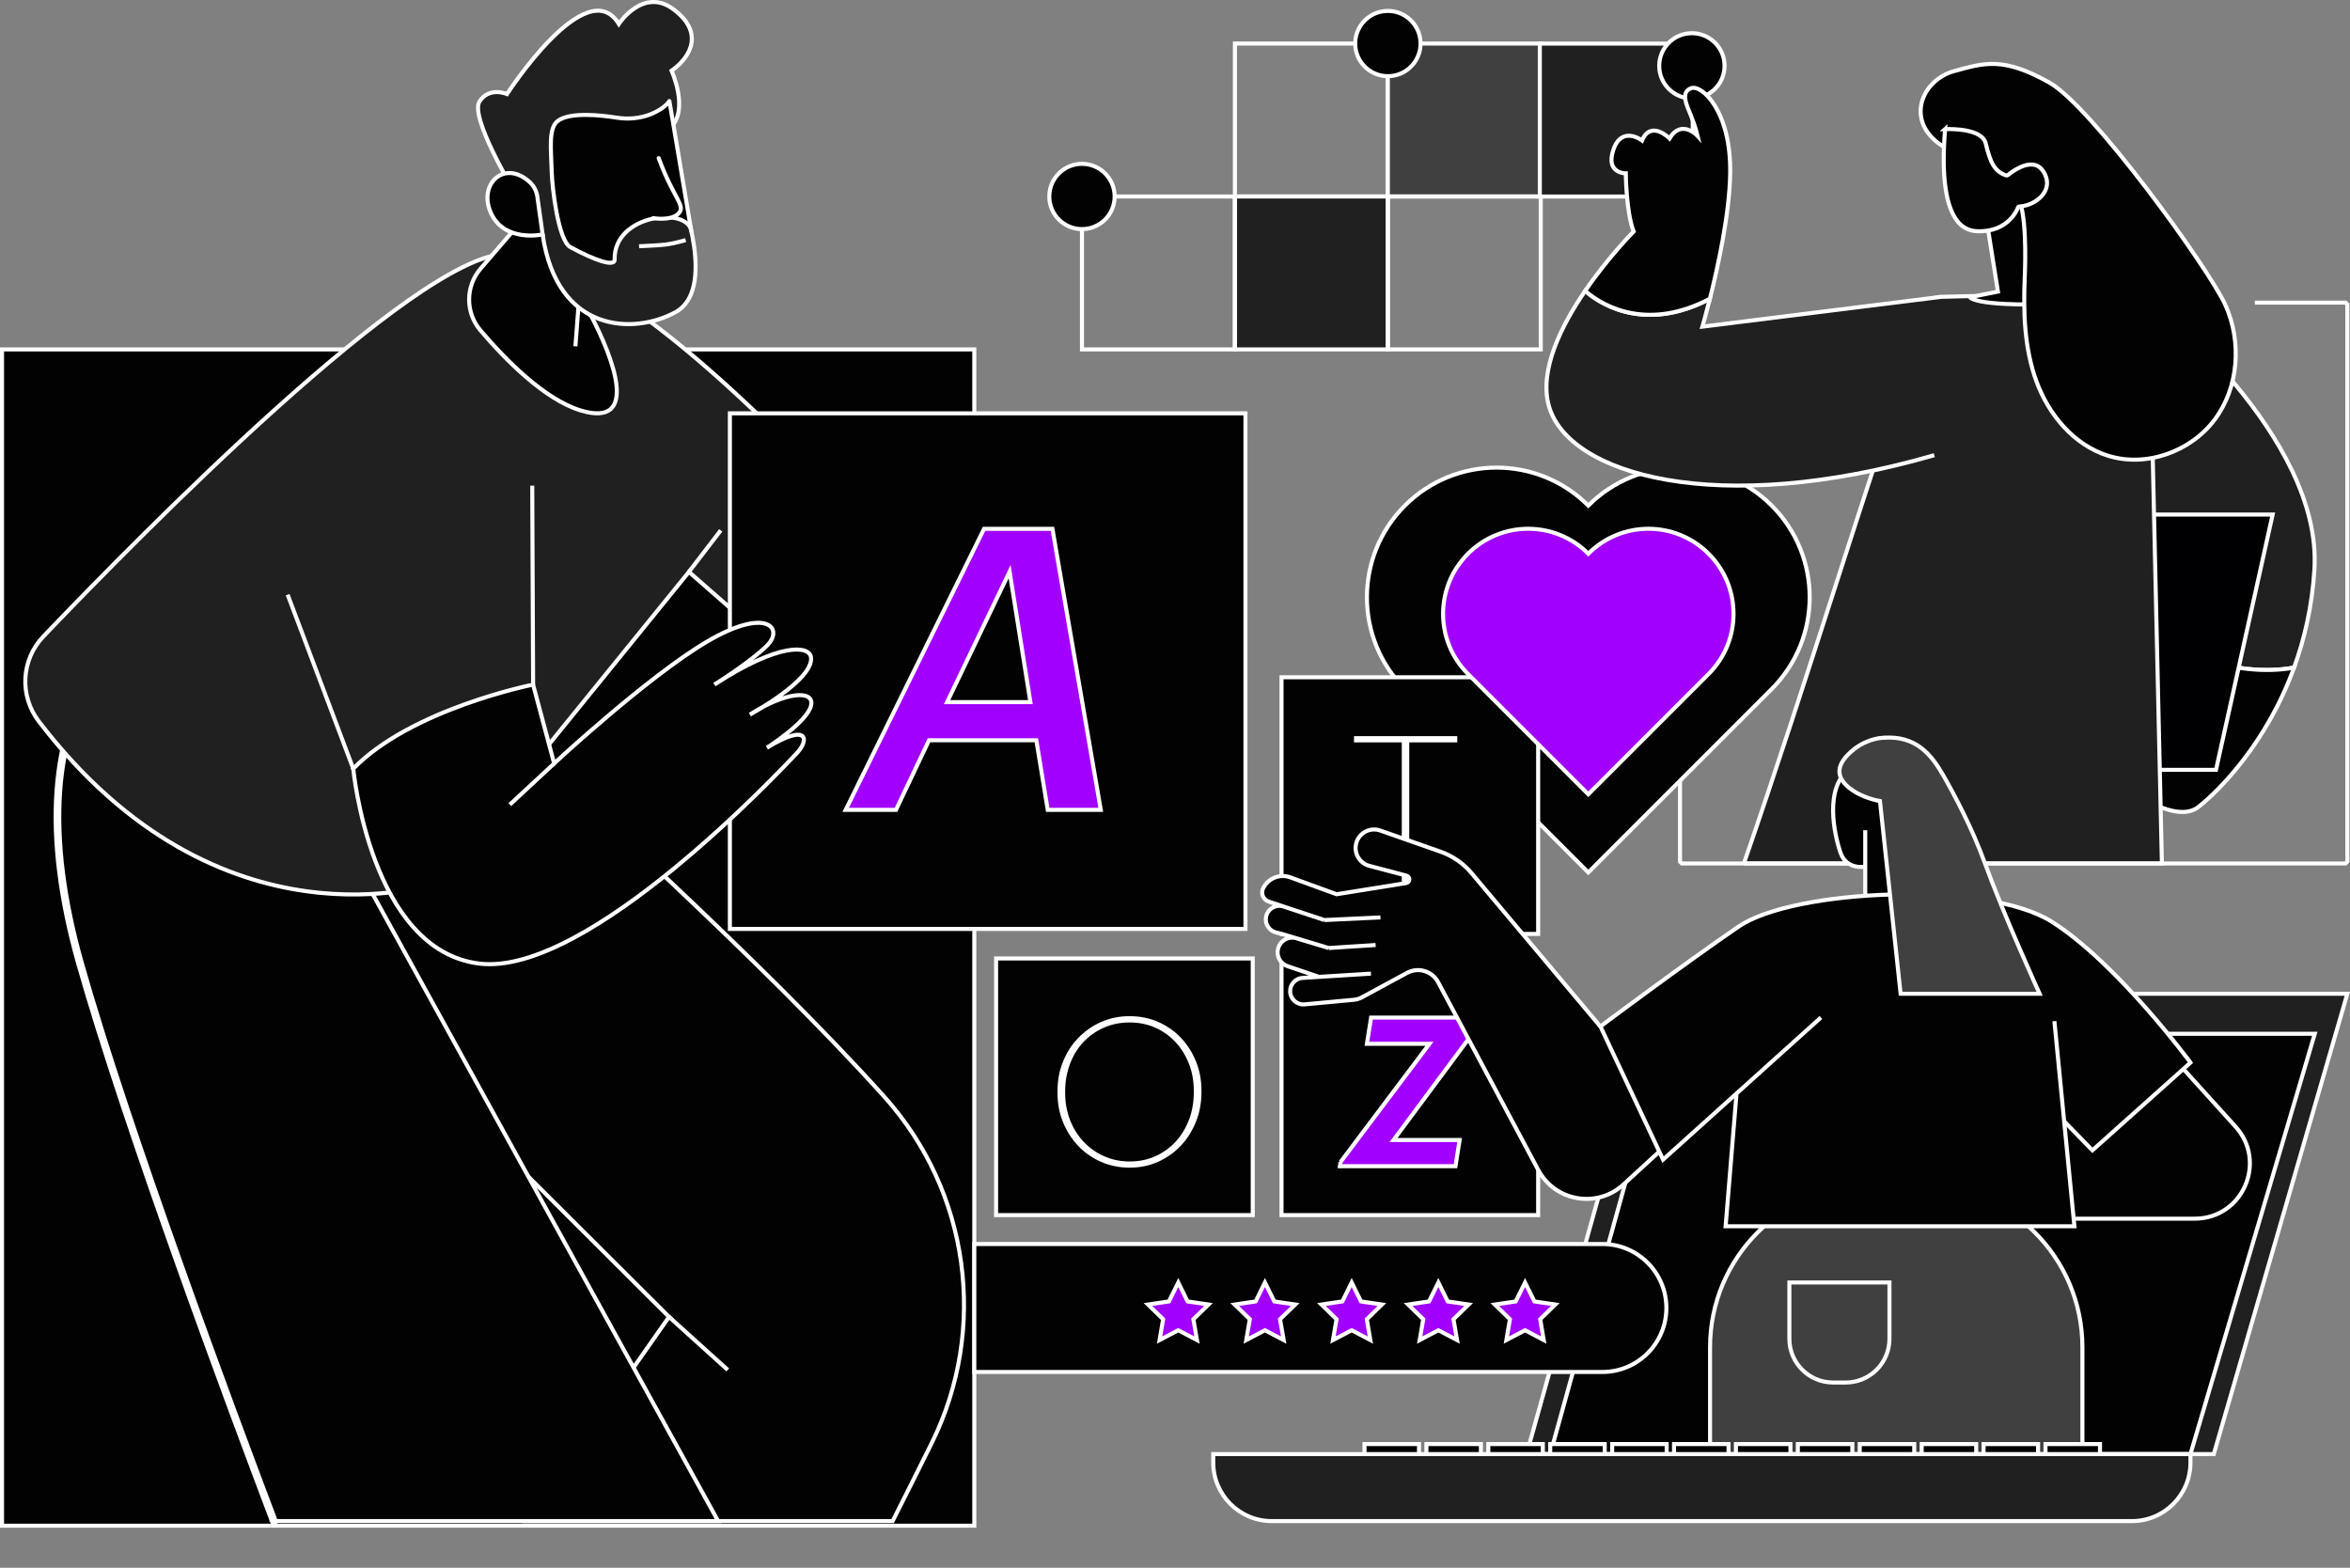
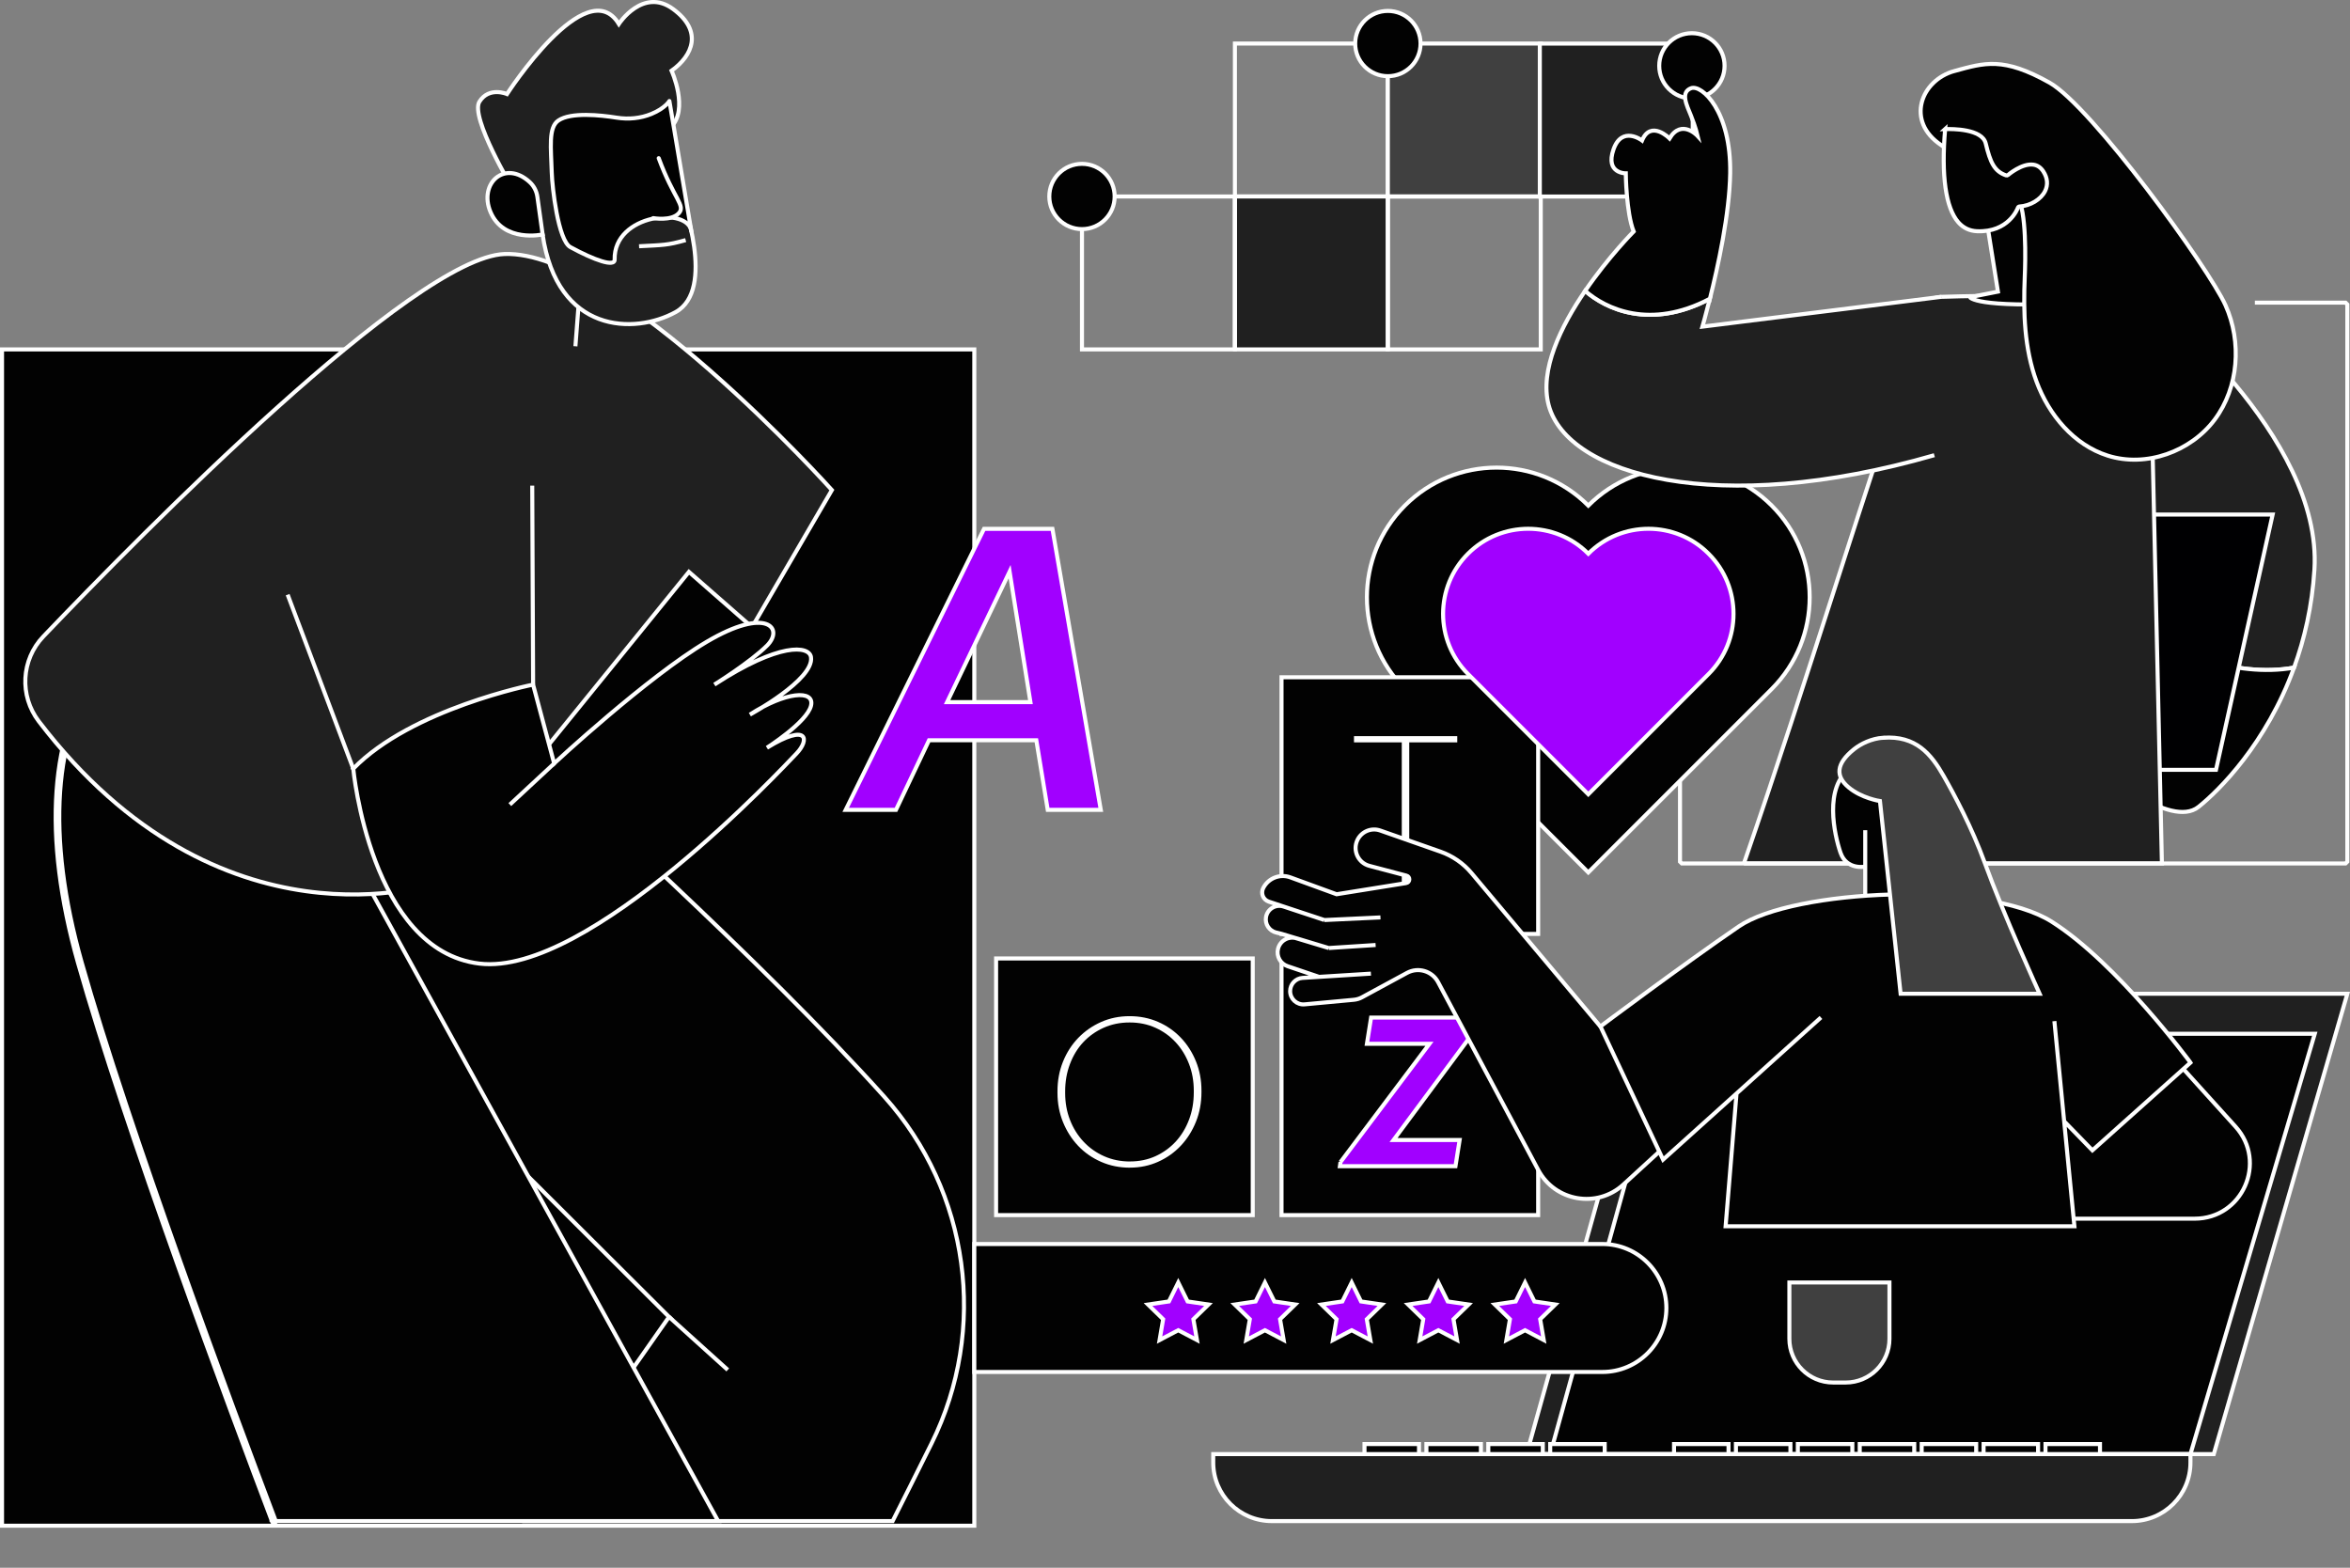
<svg xmlns="http://www.w3.org/2000/svg" width="802" height="535" viewBox="0 0 802 535" fill="none">
  <rect x="0" y="0" width="802" height="535" fill="#808080" stroke="none" />
  <g clip-path="url(#clip0_20_13875)">
    <path vector-effect="non-scaling-stroke" d="M542.049 172.533C559.326 155.256 587.352 155.256 604.643 172.533C621.919 189.809 621.919 217.836 604.643 235.126L542.049 297.72L479.456 235.126C462.179 217.85 462.179 189.823 479.456 172.533C496.732 155.256 524.759 155.256 542.049 172.533Z" fill="#020202" stroke="white" stroke-width="1.38" stroke-miterlimit="10" />
    <path vector-effect="non-scaling-stroke" d="M473.632 14.861H421.443V67.05H473.632V14.861Z" stroke="white" stroke-width="1.38" stroke-miterlimit="10" />
    <path vector-effect="non-scaling-stroke" d="M525.822 14.861H473.633V67.05H525.822V14.861Z" fill="#404040" />
    <path vector-effect="non-scaling-stroke" d="M473.632 67.05H421.443V119.239H473.632V67.05Z" fill="#202020" />
    <path vector-effect="non-scaling-stroke" d="M525.822 14.861H473.633V67.05H525.822V14.861Z" stroke="white" stroke-width="1.38" stroke-miterlimit="10" />
    <path vector-effect="non-scaling-stroke" d="M473.632 67.05H421.443V119.239H473.632V67.05Z" stroke="white" stroke-width="1.38" stroke-miterlimit="10" />
    <path vector-effect="non-scaling-stroke" d="M421.444 67.05H369.255V119.239H421.444V67.05Z" stroke="white" stroke-width="1.38" stroke-miterlimit="10" />
    <path vector-effect="non-scaling-stroke" d="M525.822 67.05H473.633V119.239H525.822V67.05Z" stroke="white" stroke-width="1.38" stroke-miterlimit="10" />
    <path vector-effect="non-scaling-stroke" d="M525.504 67.066H577.692V14.877L525.504 14.877V67.066Z" fill="#202020" stroke="white" stroke-width="1.38" stroke-miterlimit="10" />
    <path vector-effect="non-scaling-stroke" d="M682.07 119.254H734.259V67.065H682.07V119.254Z" fill="#202020" stroke="white" stroke-width="1.38" stroke-miterlimit="10" />
    <path vector-effect="non-scaling-stroke" d="M369.254 78.187C375.412 78.187 380.404 73.201 380.404 67.051C380.404 60.901 375.412 55.915 369.254 55.915C363.096 55.915 358.104 60.901 358.104 67.051C358.104 73.201 363.096 78.187 369.254 78.187Z" fill="#020202" stroke="white" stroke-width="1.38" stroke-miterlimit="10" />
    <path vector-effect="non-scaling-stroke" d="M473.646 25.999C479.804 25.999 484.796 21.013 484.796 14.863C484.796 8.712 479.804 3.727 473.646 3.727C467.489 3.727 462.497 8.712 462.497 14.863C462.497 21.013 467.489 25.999 473.646 25.999Z" fill="#020202" stroke="white" stroke-width="1.38" stroke-miterlimit="10" />
    <path vector-effect="non-scaling-stroke" d="M577.403 33.602C583.561 33.602 588.553 28.616 588.553 22.466C588.553 16.316 583.561 11.33 577.403 11.33C571.245 11.33 566.253 16.316 566.253 22.466C566.253 28.616 571.245 33.602 577.403 33.602Z" fill="#020202" stroke="white" stroke-width="1.38" stroke-miterlimit="10" />
    <path vector-effect="non-scaling-stroke" d="M782.902 227.838C786.462 218.068 789.07 206.904 789.857 194.374C792.713 148.657 733.473 102.112 733.473 102.112L717.328 101.257L733.473 207.525L730.934 216.219C740.662 221.504 762.506 231.522 782.902 227.838Z" fill="#202020" stroke="white" stroke-width="1.38" stroke-miterlimit="10" />
    <path vector-effect="non-scaling-stroke" d="M730.934 216.219L717.328 262.695C717.328 262.695 740.648 283.035 750.294 275.362C757.304 269.788 773.477 253.711 782.902 227.838C762.506 231.522 740.662 221.504 730.934 216.219Z" fill="#020202" stroke="white" stroke-width="1.38" stroke-miterlimit="10" />
    <path vector-effect="non-scaling-stroke" d="M657.563 262.71H756.269L775.602 175.595H676.896L657.563 262.71Z" fill="#000002" stroke="white" stroke-width="1.38" stroke-miterlimit="10" />
    <path vector-effect="non-scaling-stroke" d="M595.149 294.67C617.062 231.428 636.354 166.516 658.212 103.895C658.777 102.267 658.778 101.77 662.49 101.301C697.015 100.169 733.459 102.115 733.459 102.115L737.806 294.67H595.135H595.149Z" fill="#202020" stroke="white" stroke-width="1.38" stroke-miterlimit="10" />
    <path vector-effect="non-scaling-stroke" d="M662.489 101.3L580.991 111.47C580.991 111.47 582.081 107.731 583.53 101.962C563.134 112.685 547.955 105.371 540.973 99.258C532.79 111.208 525.297 126.277 528.54 138.324C534.943 162.072 586.096 176.741 660.143 155.338" fill="#202020" />
    <path vector-effect="non-scaling-stroke" d="M662.489 101.3L580.991 111.47C580.991 111.47 582.081 107.731 583.53 101.962C563.134 112.685 547.955 105.371 540.973 99.258C532.79 111.208 525.297 126.277 528.54 138.324C534.943 162.072 586.096 176.741 660.143 155.338" stroke="white" stroke-width="1.38" stroke-miterlimit="10" />
    <path vector-effect="non-scaling-stroke" d="M583.544 101.977C586.276 91.103 590.25 73.04 590.471 59.157C590.816 37.934 580.756 28.702 577.1 30.11C573.443 31.517 575.582 35.782 577.1 39.493C578.618 43.206 579.39 46.448 579.39 46.448C579.39 46.448 573.898 40.39 569.772 47.235C569.772 47.235 563.397 40.777 560.389 47.939C560.389 47.939 553.53 42.736 550.646 51.002C547.762 59.254 554.841 59.157 554.841 59.157C554.841 59.157 554.966 72.57 557.532 79.001C557.532 79.001 548.935 87.653 540.973 99.258C547.956 105.371 563.135 112.685 583.53 101.963L583.544 101.977Z" fill="#020202" stroke="white" stroke-width="1.38" stroke-miterlimit="10" />
    <path vector-effect="non-scaling-stroke" d="M677.986 75.219L681.85 99.52L672.273 101.424C672.273 101.424 673.86 105.191 708.758 103.439C734.204 102.155 694.835 61.627 694.835 61.627C694.835 61.627 686.735 67.091 677.986 75.233V75.219Z" fill="#020202" stroke="white" stroke-width="1.38" stroke-miterlimit="10" />
    <path vector-effect="non-scaling-stroke" d="M666.988 24.244C677.296 21.415 683.671 19.359 699.403 28.176C713.712 36.194 753.937 91.708 759.526 104.21C765.128 116.713 764.025 132.195 755.855 143.152C747.672 154.122 732.41 159.642 719.315 155.489C707.765 151.832 699.209 141.579 695.028 130.25C690.847 118.934 690.488 106.598 690.999 94.551C691.247 88.714 691.661 71.948 688.46 67.035C686.459 63.958 683.202 72.306 680.139 70.278C674.785 66.732 669.679 54.271 662.586 49.593C650.098 41.368 655.631 27.348 667.002 24.23L666.988 24.244Z" fill="#020202" stroke="white" stroke-width="1.38" stroke-miterlimit="10" />
    <path vector-effect="non-scaling-stroke" d="M663.828 44.046C662.462 59.956 664.021 70.94 668.327 75.853C670.01 77.771 672.149 78.792 674.674 78.903C685.493 79.372 688.542 71.216 688.667 70.871C688.749 70.637 688.956 70.485 689.205 70.471C692.917 70.237 696.491 68.07 697.926 65.228C699.002 63.075 698.795 60.743 697.333 58.493C696.449 57.141 695.332 56.382 693.924 56.189C690.005 55.651 685.313 59.694 685.272 59.735C685.106 59.873 684.886 59.928 684.679 59.86C680.608 58.507 679.228 55.402 677.682 48.958C676.482 43.935 666.27 43.977 663.814 44.059L663.828 44.046Z" fill="#020202" stroke="white" stroke-width="1.38" stroke-miterlimit="10" />
    <path vector-effect="non-scaling-stroke" d="M769.53 103.274H800.468L801.089 103.895V294.063L800.468 294.67H573.967L573.346 294.063V266.409" stroke="white" stroke-width="1.38" stroke-miterlimit="10" />
    <path vector-effect="non-scaling-stroke" d="M332.507 119.24H0.69V520.661H332.507V119.24Z" fill="#020202" stroke="white" stroke-width="1.38" stroke-miterlimit="10" />
    <path vector-effect="non-scaling-stroke" d="M228.323 449.402L179.501 519.088H304.633C308.124 512.175 312.857 502.777 317.921 492.566C337.268 453.528 330.879 406.651 301.762 374.237C259.757 327.471 194.735 269.804 166.957 243.075C161.658 237.969 157.505 234.271 154.828 232.367C129.271 214.124 66.181 276.883 66.181 276.883L143.94 365.281L228.336 449.402H228.323Z" fill="#020202" stroke="white" stroke-width="1.38" stroke-miterlimit="10" />
    <path vector-effect="non-scaling-stroke" d="M228.323 449.401L248.373 467.492Z" fill="#020202" />
    <path vector-effect="non-scaling-stroke" d="M228.323 449.401L248.373 467.492" stroke="white" stroke-width="1.38" stroke-miterlimit="10" />
    <path vector-effect="non-scaling-stroke" d="M93.449 519.088H245.089L105.758 266.216L35.078 226.336C34.401 228.171 6.458 255.163 27.24 328.547C43.219 384.945 78.118 478.697 93.421 519.088H93.449Z" fill="#020202" stroke="white" stroke-width="1.38" stroke-miterlimit="10" />
-     <path vector-effect="non-scaling-stroke" d="M93.449 519.695C93.2 519.695 92.966 519.543 92.869 519.294C78.325 480.905 42.764 385.51 26.66 328.699C14.379 285.355 16.918 249.243 33.836 227.04C34.139 226.639 34.457 226.212 34.512 226.101C34.65 225.798 35.009 225.646 35.326 225.77C35.63 225.894 35.795 226.225 35.671 226.543C35.575 226.791 35.34 227.109 34.816 227.785C18.146 249.684 15.676 285.397 27.847 328.354C43.923 385.11 79.484 480.477 94.014 518.839C94.139 519.156 93.973 519.515 93.656 519.639C93.587 519.667 93.504 519.681 93.435 519.681L93.449 519.695Z" fill="#020202" stroke="white" stroke-width="1.38" stroke-miterlimit="10" />
+     <path vector-effect="non-scaling-stroke" d="M93.449 519.695C93.2 519.695 92.966 519.543 92.869 519.294C78.325 480.905 42.764 385.51 26.66 328.699C14.379 285.355 16.918 249.243 33.836 227.04C34.139 226.639 34.457 226.212 34.512 226.101C34.65 225.798 35.009 225.646 35.326 225.77C35.63 225.894 35.795 226.225 35.671 226.543C35.575 226.791 35.34 227.109 34.816 227.785C18.146 249.684 15.676 285.397 27.847 328.354C43.923 385.11 79.484 480.477 94.014 518.839C94.139 519.156 93.973 519.515 93.656 519.639C93.587 519.667 93.504 519.681 93.435 519.681Z" fill="#020202" stroke="white" stroke-width="1.38" stroke-miterlimit="10" />
    <path vector-effect="non-scaling-stroke" d="M148.908 301.39C148.908 301.39 75.096 327.029 13.247 246.166C6.568 237.431 7.203 225.149 14.793 217.201C48.601 181.82 141.277 87.791 172.201 86.688C210.301 85.335 283.906 167.234 283.906 167.234L256.653 214.027L235.112 195.164L148.922 301.39H148.908Z" fill="#202020" stroke="white" stroke-width="1.38" stroke-miterlimit="10" />
    <path vector-effect="non-scaling-stroke" d="M245.972 180.992L235.098 195.164Z" fill="#020202" />
-     <path vector-effect="non-scaling-stroke" d="M245.972 180.992L235.098 195.164" stroke="white" stroke-width="1.38" stroke-miterlimit="10" />
-     <path vector-effect="non-scaling-stroke" d="M425.045 141.057H249.091V317.011H425.045V141.057Z" fill="#020202" stroke="white" stroke-width="1.38" stroke-miterlimit="10" />
    <path vector-effect="non-scaling-stroke" d="M120.564 262.352C120.564 262.352 126.415 324.379 163.632 328.837C200.862 333.294 267.499 261.648 271.859 257.108C276.234 252.554 276.013 246.427 261.731 255.176C261.731 255.176 275.378 246.51 276.772 240.852C278.166 235.208 267.885 236.078 255.935 243.861C255.935 243.861 277.945 231.924 276.772 224.252C276.165 220.305 266.036 219.132 243.805 233.622C243.805 233.622 256.128 225.963 261.786 220.291C267.609 214.454 261.731 206.892 241.211 219.008C221.023 230.931 189.119 260.516 189.119 260.516L181.929 233.635C181.929 233.635 140.449 241.873 120.55 262.338L120.564 262.352Z" fill="#020202" stroke="white" stroke-width="1.38" stroke-miterlimit="10" />
    <path vector-effect="non-scaling-stroke" d="M189.284 260.392L173.995 274.577Z" fill="#020202" />
    <path vector-effect="non-scaling-stroke" d="M189.284 260.392L173.995 274.577" stroke="white" stroke-width="1.38" stroke-miterlimit="10" />
-     <path vector-effect="non-scaling-stroke" d="M192.044 59.088L164.018 91.668C158.816 97.726 158.788 106.668 163.963 112.739C172.422 122.689 185.821 136.336 198.185 140.076C218.277 146.134 209.694 122.661 201.166 106.695C201.166 106.695 199.013 59.543 192.058 59.088H192.044Z" fill="#020202" stroke="white" stroke-width="1.38" stroke-miterlimit="10" />
    <path vector-effect="non-scaling-stroke" d="M196.375 118.172L197.952 97.658C197.98 97.311 198.032 97.212 198.073 97.444C198.114 97.675 198.126 98.121 198.099 98.468" fill="#020202" />
    <path vector-effect="non-scaling-stroke" d="M196.375 118.172L197.952 97.658C197.98 97.311 198.032 97.212 198.073 97.444C198.114 97.675 198.126 98.121 198.099 98.468" stroke="white" stroke-width="1.38" stroke-miterlimit="10" />
    <path vector-effect="non-scaling-stroke" d="M175.113 64.635C175.113 64.635 160.32 39.934 163.618 34.691C166.916 29.447 173.029 32.096 173.029 32.096C173.029 32.096 200.186 -9.895 211.198 8.168C211.198 8.168 219.45 -4.458 229.717 3.09C239.983 10.638 236.437 18.932 229.192 24.134C229.192 24.134 235.264 37.423 228.847 43.522C222.431 49.621 228.254 65.546 232.739 67.685C232.739 67.685 244.537 98.83 230.559 106.516C216.58 114.202 190.127 113.926 185.173 79.994L175.099 64.621L175.113 64.635Z" fill="#202020" stroke="white" stroke-width="1.38" stroke-miterlimit="10" />
    <path vector-effect="non-scaling-stroke" d="M183.393 67.16L185.187 80.007C185.187 80.007 171.856 82.96 167.385 72.321C163.287 62.565 172.298 54.368 180.771 62.137C182.206 63.448 183.13 65.242 183.393 67.174V67.16Z" fill="#020202" stroke="white" stroke-width="1.38" stroke-miterlimit="10" />
    <path vector-effect="non-scaling-stroke" d="M228.447 34.47C228.447 34.47 227.039 36.926 222.334 38.872C218.594 40.417 214.454 40.79 210.453 40.155C204.891 39.272 194.859 38.209 190.582 41.107C187.049 43.508 188.056 50.449 188.305 59.046C188.443 63.738 190.444 82.036 194.652 84.326C202.987 88.853 209.818 91.212 209.763 88.577C209.404 72.901 235.277 70.32 235.995 79.207L228.447 34.47Z" fill="#020202" />
    <path vector-effect="non-scaling-stroke" d="M228.447 34.47L229.127 34.355C229.079 34.068 228.855 33.842 228.568 33.791C228.281 33.739 227.993 33.874 227.848 34.127L228.447 34.47ZM222.334 38.872L222.597 39.509L222.597 39.509L222.334 38.872ZM210.453 40.155L210.344 40.837L210.344 40.837L210.453 40.155ZM190.582 41.107L190.195 40.536L190.194 40.537L190.582 41.107ZM188.305 59.046L187.615 59.066L187.615 59.066L188.305 59.046ZM194.652 84.326L194.323 84.933L194.323 84.933L194.652 84.326ZM209.763 88.577L210.452 88.562L210.452 88.561L209.763 88.577ZM235.995 79.207L235.315 79.322L236.683 79.151L235.995 79.207ZM228.447 34.47C227.848 34.127 227.848 34.126 227.849 34.126C227.849 34.126 227.849 34.126 227.849 34.126C227.849 34.125 227.849 34.125 227.849 34.125C227.85 34.124 227.85 34.124 227.85 34.123C227.85 34.123 227.85 34.123 227.85 34.123C227.849 34.125 227.847 34.128 227.844 34.134C227.836 34.145 227.824 34.166 227.804 34.194C227.766 34.251 227.703 34.341 227.611 34.457C227.428 34.689 227.131 35.029 226.69 35.431C225.809 36.235 224.349 37.292 222.07 38.234L222.597 39.509C225.024 38.506 226.62 37.362 227.62 36.451C228.119 35.996 228.467 35.6 228.695 35.311C228.809 35.167 228.893 35.049 228.95 34.964C228.978 34.921 229 34.887 229.016 34.862C229.024 34.849 229.03 34.838 229.035 34.83C229.038 34.826 229.04 34.823 229.041 34.82C229.042 34.818 229.043 34.817 229.044 34.816C229.044 34.815 229.044 34.815 229.045 34.814C229.045 34.814 229.045 34.814 229.045 34.813C229.045 34.813 229.045 34.813 228.447 34.47ZM222.07 38.234C218.46 39.726 214.451 40.091 210.561 39.474L210.344 40.837C214.458 41.489 218.728 41.108 222.597 39.509L222.07 38.234ZM210.561 39.474C207.765 39.03 203.827 38.537 200.038 38.523C198.144 38.516 196.27 38.629 194.586 38.933C192.91 39.235 191.376 39.736 190.195 40.536L190.969 41.678C191.926 41.029 193.25 40.576 194.832 40.291C196.406 40.007 198.19 39.896 200.033 39.903C203.72 39.917 207.579 40.397 210.344 40.837L210.561 39.474ZM190.194 40.537C188.129 41.94 187.495 44.597 187.336 47.718C187.176 50.864 187.492 54.824 187.615 59.066L188.994 59.026C188.869 54.671 188.557 50.863 188.714 47.788C188.872 44.689 189.502 42.675 190.969 41.678L190.194 40.537ZM187.615 59.066C187.685 61.452 188.224 67.236 189.274 72.717C189.799 75.457 190.457 78.147 191.257 80.309C191.658 81.39 192.101 82.359 192.593 83.142C193.079 83.916 193.648 84.565 194.323 84.933L194.982 83.721C194.605 83.515 194.19 83.091 193.761 82.408C193.338 81.734 192.933 80.86 192.551 79.83C191.789 77.771 191.148 75.164 190.63 72.457C189.592 67.043 189.062 61.332 188.994 59.026L187.615 59.066ZM194.323 84.933C198.506 87.204 202.345 88.952 205.155 89.798C206.543 90.216 207.762 90.441 208.668 90.347C209.125 90.3 209.585 90.164 209.934 89.848C210.307 89.511 210.463 89.053 210.452 88.562L209.073 88.591C209.076 88.76 209.031 88.804 209.008 88.825C208.962 88.867 208.831 88.943 208.526 88.975C207.906 89.039 206.907 88.885 205.553 88.477C202.877 87.671 199.134 85.975 194.982 83.72L194.323 84.933ZM210.452 88.561C210.284 81.203 216.259 76.814 222.629 75.353C225.798 74.627 228.963 74.657 231.343 75.378C233.736 76.102 235.161 77.448 235.307 79.263L236.683 79.151C236.47 76.522 234.392 74.859 231.743 74.057C229.082 73.252 225.666 73.241 222.321 74.008C215.665 75.535 208.882 80.275 209.073 88.593L210.452 88.561ZM236.675 79.092L229.127 34.355L227.766 34.584L235.315 79.322L236.675 79.092Z" fill="white" />
    <path vector-effect="non-scaling-stroke" d="M524.938 231.124H437.354V318.708H524.938V231.124Z" fill="#020202" stroke="white" stroke-width="1.38" stroke-miterlimit="10" />
    <path vector-effect="non-scaling-stroke" d="M524.938 327.085H437.354V414.669H524.938V327.085Z" fill="#020202" stroke="white" stroke-width="1.38" stroke-miterlimit="10" />
    <path vector-effect="non-scaling-stroke" d="M427.529 327.085H339.945V414.669H427.529V327.085Z" fill="#020202" stroke="white" stroke-width="1.38" stroke-miterlimit="10" />
    <path vector-effect="non-scaling-stroke" d="M353.675 252.623H317.052L305.778 276.372H288.612L335.833 180.467H359.168L375.671 276.372H357.567L353.675 252.623ZM323.22 239.611H351.661L344.554 195.08L323.22 239.611Z" fill="#A100FF" stroke="white" stroke-width="1.38" stroke-miterlimit="10" />
    <path vector-effect="non-scaling-stroke" d="M478.393 253.341H462.083V251.216H497.326V253.341H480.946V301.928H478.393V253.341Z" fill="white" />
    <path vector-effect="non-scaling-stroke" d="M385.635 398.481C382.088 398.481 378.804 397.819 375.782 396.494C372.76 395.169 370.138 393.348 367.944 391.03C365.75 388.711 364.025 386.007 362.769 382.916C361.514 379.825 360.893 376.499 360.893 372.953V372.387C360.893 368.799 361.514 365.432 362.769 362.313C364.025 359.195 365.764 356.49 367.985 354.186C370.207 351.895 372.801 350.087 375.782 348.762C378.763 347.438 382.005 346.775 385.497 346.775C388.988 346.775 392.231 347.424 395.211 348.721C398.192 350.018 400.772 351.812 402.98 354.117C405.188 356.421 406.899 359.112 408.155 362.203C409.411 365.294 410.032 368.62 410.032 372.166V372.732C410.032 376.32 409.411 379.687 408.155 382.805C406.899 385.924 405.188 388.642 403.008 390.961C400.828 393.279 398.261 395.114 395.28 396.453C392.3 397.791 389.084 398.467 385.635 398.467V398.481ZM385.635 396.356C388.795 396.356 391.706 395.749 394.356 394.549C397.005 393.334 399.296 391.678 401.242 389.581C403.174 387.469 404.691 384.986 405.782 382.115C406.872 379.245 407.41 376.14 407.41 372.773V372.207C407.41 368.937 406.872 365.901 405.782 363.086C404.691 360.271 403.187 357.801 401.242 355.704C399.296 353.592 396.991 351.936 394.328 350.736C391.651 349.521 388.712 348.928 385.497 348.928C382.281 348.928 379.328 349.535 376.638 350.736C373.947 351.95 371.628 353.592 369.683 355.676C367.737 357.76 366.233 360.243 365.143 363.128C364.053 366.012 363.514 369.116 363.514 372.428V372.994C363.514 376.306 364.066 379.383 365.184 382.226C366.288 385.068 367.847 387.538 369.835 389.65C371.822 391.761 374.167 393.403 376.858 394.59C379.549 395.777 382.488 396.37 385.648 396.37L385.635 396.356Z" fill="white" />
    <path vector-effect="non-scaling-stroke" d="M457.487 396.564L487.846 356.201H466.498L467.92 347.259H505.799L505.592 348.611L475.592 389.029H498.14L496.719 397.971H457.28L457.487 396.55V396.564Z" fill="#A100FF" stroke="white" stroke-width="1.38" stroke-miterlimit="10" />
    <path vector-effect="non-scaling-stroke" d="M755.51 496.222L801.089 339.131H564.915L520.992 496.222H755.51Z" fill="#202020" stroke="white" stroke-width="1.38" stroke-miterlimit="10" />
    <path vector-effect="non-scaling-stroke" d="M747.547 496.223L789.98 352.779H568.778L529.05 496.223H747.547Z" fill="#020202" stroke="white" stroke-width="1.38" stroke-miterlimit="10" />
    <path vector-effect="non-scaling-stroke" d="M650.484 312.25H636.56V283.313V295.746C636.56 295.746 630.199 297.043 628.115 290.972C626.031 284.9 622.347 268.548 631.496 262.145C640.645 255.728 652.07 266.078 652.07 266.078L650.484 312.264V312.25Z" fill="#020202" stroke="white" stroke-width="1.38" stroke-miterlimit="10" />
-     <path vector-effect="non-scaling-stroke" d="M710.676 496.236H583.599V459.792C583.599 429.144 608.479 404.264 639.127 404.264H655.148C685.796 404.264 710.676 429.144 710.676 459.792V496.236Z" fill="#404040" stroke="white" stroke-width="1.38" stroke-miterlimit="10" />
    <path vector-effect="non-scaling-stroke" d="M745.119 364.785L762.934 384.476C773.877 396.564 765.294 415.883 748.997 415.883H702.742V363.363L745.119 364.785Z" fill="#020202" stroke="white" stroke-width="1.38" stroke-miterlimit="10" />
    <path vector-effect="non-scaling-stroke" d="M575.195 384.833L554.041 404.221C545.043 412.473 530.692 410.003 524.952 399.24L490.798 335.183C488.77 331.361 484.009 329.94 480.201 331.996L464.801 340.344C463.945 340.814 463.007 341.09 462.027 341.186L445.233 342.746C442.584 342.994 440.293 340.896 440.293 338.233C440.293 335.846 442.156 333.873 444.529 333.721L467.864 332.258L450.187 333.362L439.41 329.719C436.967 328.891 435.546 326.338 436.153 323.827C436.816 321.025 439.7 319.37 442.46 320.197L453.458 323.523L437.381 318.68L435.532 318.238C433.173 317.672 431.655 315.382 432.055 312.994C432.524 310.193 435.367 308.482 438.058 309.365L451.995 313.974L432.938 307.668C431.061 307.005 430.206 304.853 431.103 303.073C432.828 299.678 436.802 298.105 440.376 299.416L456.148 305.17L479.869 301.361C481.263 301.141 481.36 299.181 479.994 298.822L467.34 295.483C463.503 294.476 461.544 290.225 463.255 286.651C464.649 283.754 468.002 282.36 471.038 283.422L491.613 290.639C495.739 292.088 499.409 294.614 502.21 297.967L546.175 350.308L557.352 354.861L575.181 384.861L575.195 384.833Z" fill="#020202" />
    <path vector-effect="non-scaling-stroke" d="M453.458 323.523L442.46 320.197C439.7 319.37 436.816 321.025 436.153 323.827C435.546 326.338 436.967 328.891 439.41 329.719L450.187 333.362L467.864 332.258L444.529 333.721C442.156 333.873 440.293 335.846 440.293 338.233C440.293 340.896 442.584 342.994 445.233 342.746L462.027 341.186C463.007 341.09 463.945 340.814 464.801 340.344L480.201 331.996C484.009 329.94 488.77 331.361 490.798 335.183L524.952 399.24C530.692 410.003 545.043 412.473 554.041 404.221L575.195 384.833L575.181 384.861L557.352 354.861L546.175 350.308L502.21 297.967C499.409 294.614 495.739 292.088 491.613 290.639L471.038 283.422C468.002 282.36 464.649 283.754 463.255 286.651C461.544 290.225 463.503 294.476 467.34 295.483L479.994 298.822C481.36 299.181 481.263 301.141 479.869 301.361L456.148 305.17L440.376 299.416C436.802 298.105 432.828 299.678 431.103 303.073C430.206 304.853 431.061 307.005 432.938 307.668L451.995 313.974M453.458 323.523L469.465 322.488M453.458 323.523L437.381 318.68L435.532 318.238C433.173 317.672 431.655 315.382 432.055 312.994C432.524 310.193 435.367 308.482 438.058 309.365L451.995 313.974M451.995 313.974L471.121 313.077" stroke="white" stroke-width="1.38" stroke-miterlimit="10" />
    <path vector-effect="non-scaling-stroke" d="M747.547 362.604C747.547 362.604 722.557 328.657 700.175 314.513C677.778 300.369 612.025 303.432 593.396 316.169C574.781 328.892 546.188 350.281 546.188 350.281L567.564 395.736L621.45 347.217L592.637 373.16L588.911 418.477H707.944L701.113 348.473L704.452 382.654L714.084 392.562L747.561 362.631L747.547 362.604Z" fill="#020202" stroke="white" stroke-width="1.38" stroke-miterlimit="10" />
    <path vector-effect="non-scaling-stroke" d="M727.567 519.089H434.029C423.003 519.089 414.048 510.133 414.048 499.108V496.223L747.548 496.223V499.108C747.548 510.133 738.593 519.089 727.567 519.089Z" fill="#202020" stroke="white" stroke-width="1.38" stroke-miterlimit="10" />
    <path vector-effect="non-scaling-stroke" d="M465.671 496.223H484.272V492.8H465.671V496.223Z" fill="#020202" stroke="white" stroke-width="1.38" stroke-miterlimit="10" />
    <path vector-effect="non-scaling-stroke" d="M486.797 496.223H505.398V492.8H486.797V496.223Z" fill="#020202" stroke="white" stroke-width="1.38" stroke-miterlimit="10" />
    <path vector-effect="non-scaling-stroke" d="M507.923 496.223H526.524V492.8H507.923V496.223Z" fill="#020202" stroke="white" stroke-width="1.38" stroke-miterlimit="10" />
    <path vector-effect="non-scaling-stroke" d="M529.05 496.223H547.651V492.8H529.05V496.223Z" fill="#020202" stroke="white" stroke-width="1.38" stroke-miterlimit="10" />
-     <path vector-effect="non-scaling-stroke" d="M550.191 496.223H568.792V492.8H550.191V496.223Z" fill="#020202" stroke="white" stroke-width="1.38" stroke-miterlimit="10" />
    <path vector-effect="non-scaling-stroke" d="M571.303 496.223H589.905V492.8H571.303V496.223Z" fill="#020202" stroke="white" stroke-width="1.38" stroke-miterlimit="10" />
    <path vector-effect="non-scaling-stroke" d="M592.43 496.223H611.032V492.8H592.43V496.223Z" fill="#020202" stroke="white" stroke-width="1.38" stroke-miterlimit="10" />
    <path vector-effect="non-scaling-stroke" d="M613.557 496.223H632.159V492.8H613.557V496.223Z" fill="#020202" stroke="white" stroke-width="1.38" stroke-miterlimit="10" />
    <path vector-effect="non-scaling-stroke" d="M634.684 496.223H653.285V492.8H634.684V496.223Z" fill="#020202" stroke="white" stroke-width="1.38" stroke-miterlimit="10" />
    <path vector-effect="non-scaling-stroke" d="M655.824 496.223H674.425V492.8H655.824V496.223Z" fill="#020202" stroke="white" stroke-width="1.38" stroke-miterlimit="10" />
    <path vector-effect="non-scaling-stroke" d="M676.951 496.223H695.552V492.8H676.951V496.223Z" fill="#020202" stroke="white" stroke-width="1.38" stroke-miterlimit="10" />
    <path vector-effect="non-scaling-stroke" d="M698.078 496.223H716.679V492.8H698.078V496.223Z" fill="#020202" stroke="white" stroke-width="1.38" stroke-miterlimit="10" />
    <path vector-effect="non-scaling-stroke" d="M629.895 471.798H625.589C617.351 471.798 610.672 465.105 610.672 456.881V437.658H644.826V456.881C644.826 465.119 638.133 471.798 629.909 471.798H629.895Z" fill="#404040" stroke="white" stroke-width="1.38" stroke-miterlimit="10" />
    <path vector-effect="non-scaling-stroke" d="M642.632 251.768C653.892 250.926 659.081 257.398 663.331 264.836C666.988 271.239 672.991 282.485 677.282 294.27C683.864 312.361 696.077 339.131 696.077 339.131H648.635L641.583 273.364C641.583 273.364 635.319 272.426 630.848 268.659C626.39 264.905 626.542 260.669 632.655 255.742C635.098 253.769 638.699 252.058 642.632 251.754V251.768Z" fill="#404040" stroke="white" stroke-width="1.38" stroke-miterlimit="10" />
    <path vector-effect="non-scaling-stroke" d="M332.507 424.534H546.865C558.912 424.534 568.696 434.318 568.696 446.365C568.696 458.411 558.912 468.195 546.865 468.195H332.507V424.548V424.534Z" fill="#020202" stroke="white" stroke-width="1.38" stroke-miterlimit="10" />
    <path vector-effect="non-scaling-stroke" d="M431.696 437.672L434.898 444.13L442.018 445.179L436.857 450.202L438.085 457.308L431.696 453.955L425.321 457.308L426.535 450.202L421.375 445.179L428.509 444.13L431.696 437.672Z" fill="#A100FF" stroke="white" stroke-width="1.38" stroke-miterlimit="10" />
    <path vector-effect="non-scaling-stroke" d="M402.111 437.672L405.299 444.13L412.433 445.179L407.272 450.202L408.5 457.308L402.111 453.955L395.736 457.308L396.95 450.202L391.789 445.179L398.923 444.13L402.111 437.672Z" fill="#A100FF" stroke="white" stroke-width="1.38" stroke-miterlimit="10" />
    <path vector-effect="non-scaling-stroke" d="M461.296 437.672L464.484 444.13L471.618 445.179L466.457 450.202L467.671 457.308L461.296 453.955L454.907 457.308L456.135 450.202L450.974 445.179L458.108 444.13L461.296 437.672Z" fill="#A100FF" stroke="white" stroke-width="1.38" stroke-miterlimit="10" />
    <path vector-effect="non-scaling-stroke" d="M490.881 437.672L494.069 444.13L501.203 445.179L496.042 450.202L497.257 457.308L490.881 453.955L484.506 457.308L485.72 450.202L480.56 445.179L487.694 444.13L490.881 437.672Z" fill="#A100FF" stroke="white" stroke-width="1.38" stroke-miterlimit="10" />
    <path vector-effect="non-scaling-stroke" d="M520.467 437.672L523.655 444.13L530.789 445.179L525.628 450.202L526.843 457.308L520.467 453.955L514.092 457.308L515.306 450.202L510.146 445.179L517.28 444.13L520.467 437.672Z" fill="#A100FF" stroke="white" stroke-width="1.38" stroke-miterlimit="10" />
    <path vector-effect="non-scaling-stroke" d="M120.564 262.352L98.168 202.933" stroke="white" stroke-width="1.38" stroke-miterlimit="10" />
    <path vector-effect="non-scaling-stroke" d="M181.943 233.636L181.64 165.729" stroke="white" stroke-width="1.38" stroke-miterlimit="10" />
    <path vector-effect="non-scaling-stroke" d="M542.049 188.955C553.392 177.612 571.773 177.612 583.102 188.955C594.445 200.298 594.445 218.678 583.102 230.007L542.049 271.06L500.997 230.007C489.654 218.664 489.654 200.284 500.997 188.955C512.34 177.612 530.72 177.612 542.049 188.955Z" fill="#A100FF" stroke="white" stroke-width="1.38" stroke-miterlimit="10" />
    <path vector-effect="non-scaling-stroke" d="M234.008 81.939C227.647 83.733 226.474 83.582 218.098 84.037" stroke="white" stroke-width="1.38" stroke-miterlimit="10" />
    <path vector-effect="non-scaling-stroke" d="M224.804 53.982C230.007 68.072 234.174 70.169 231.58 72.846C228.985 75.523 222.955 74.433 222.955 74.433" fill="#020202" />
    <path vector-effect="non-scaling-stroke" d="M224.804 53.982C230.007 68.072 234.174 70.169 231.58 72.846C228.985 75.523 222.955 74.433 222.955 74.433" stroke="white" stroke-width="1.38" stroke-miterlimit="10" stroke-linecap="round" />
  </g>
  <defs>
    <clipPath id="clip0_20_13875">
      <rect width="802" height="521.351" fill="white" />
    </clipPath>
  </defs>
</svg>